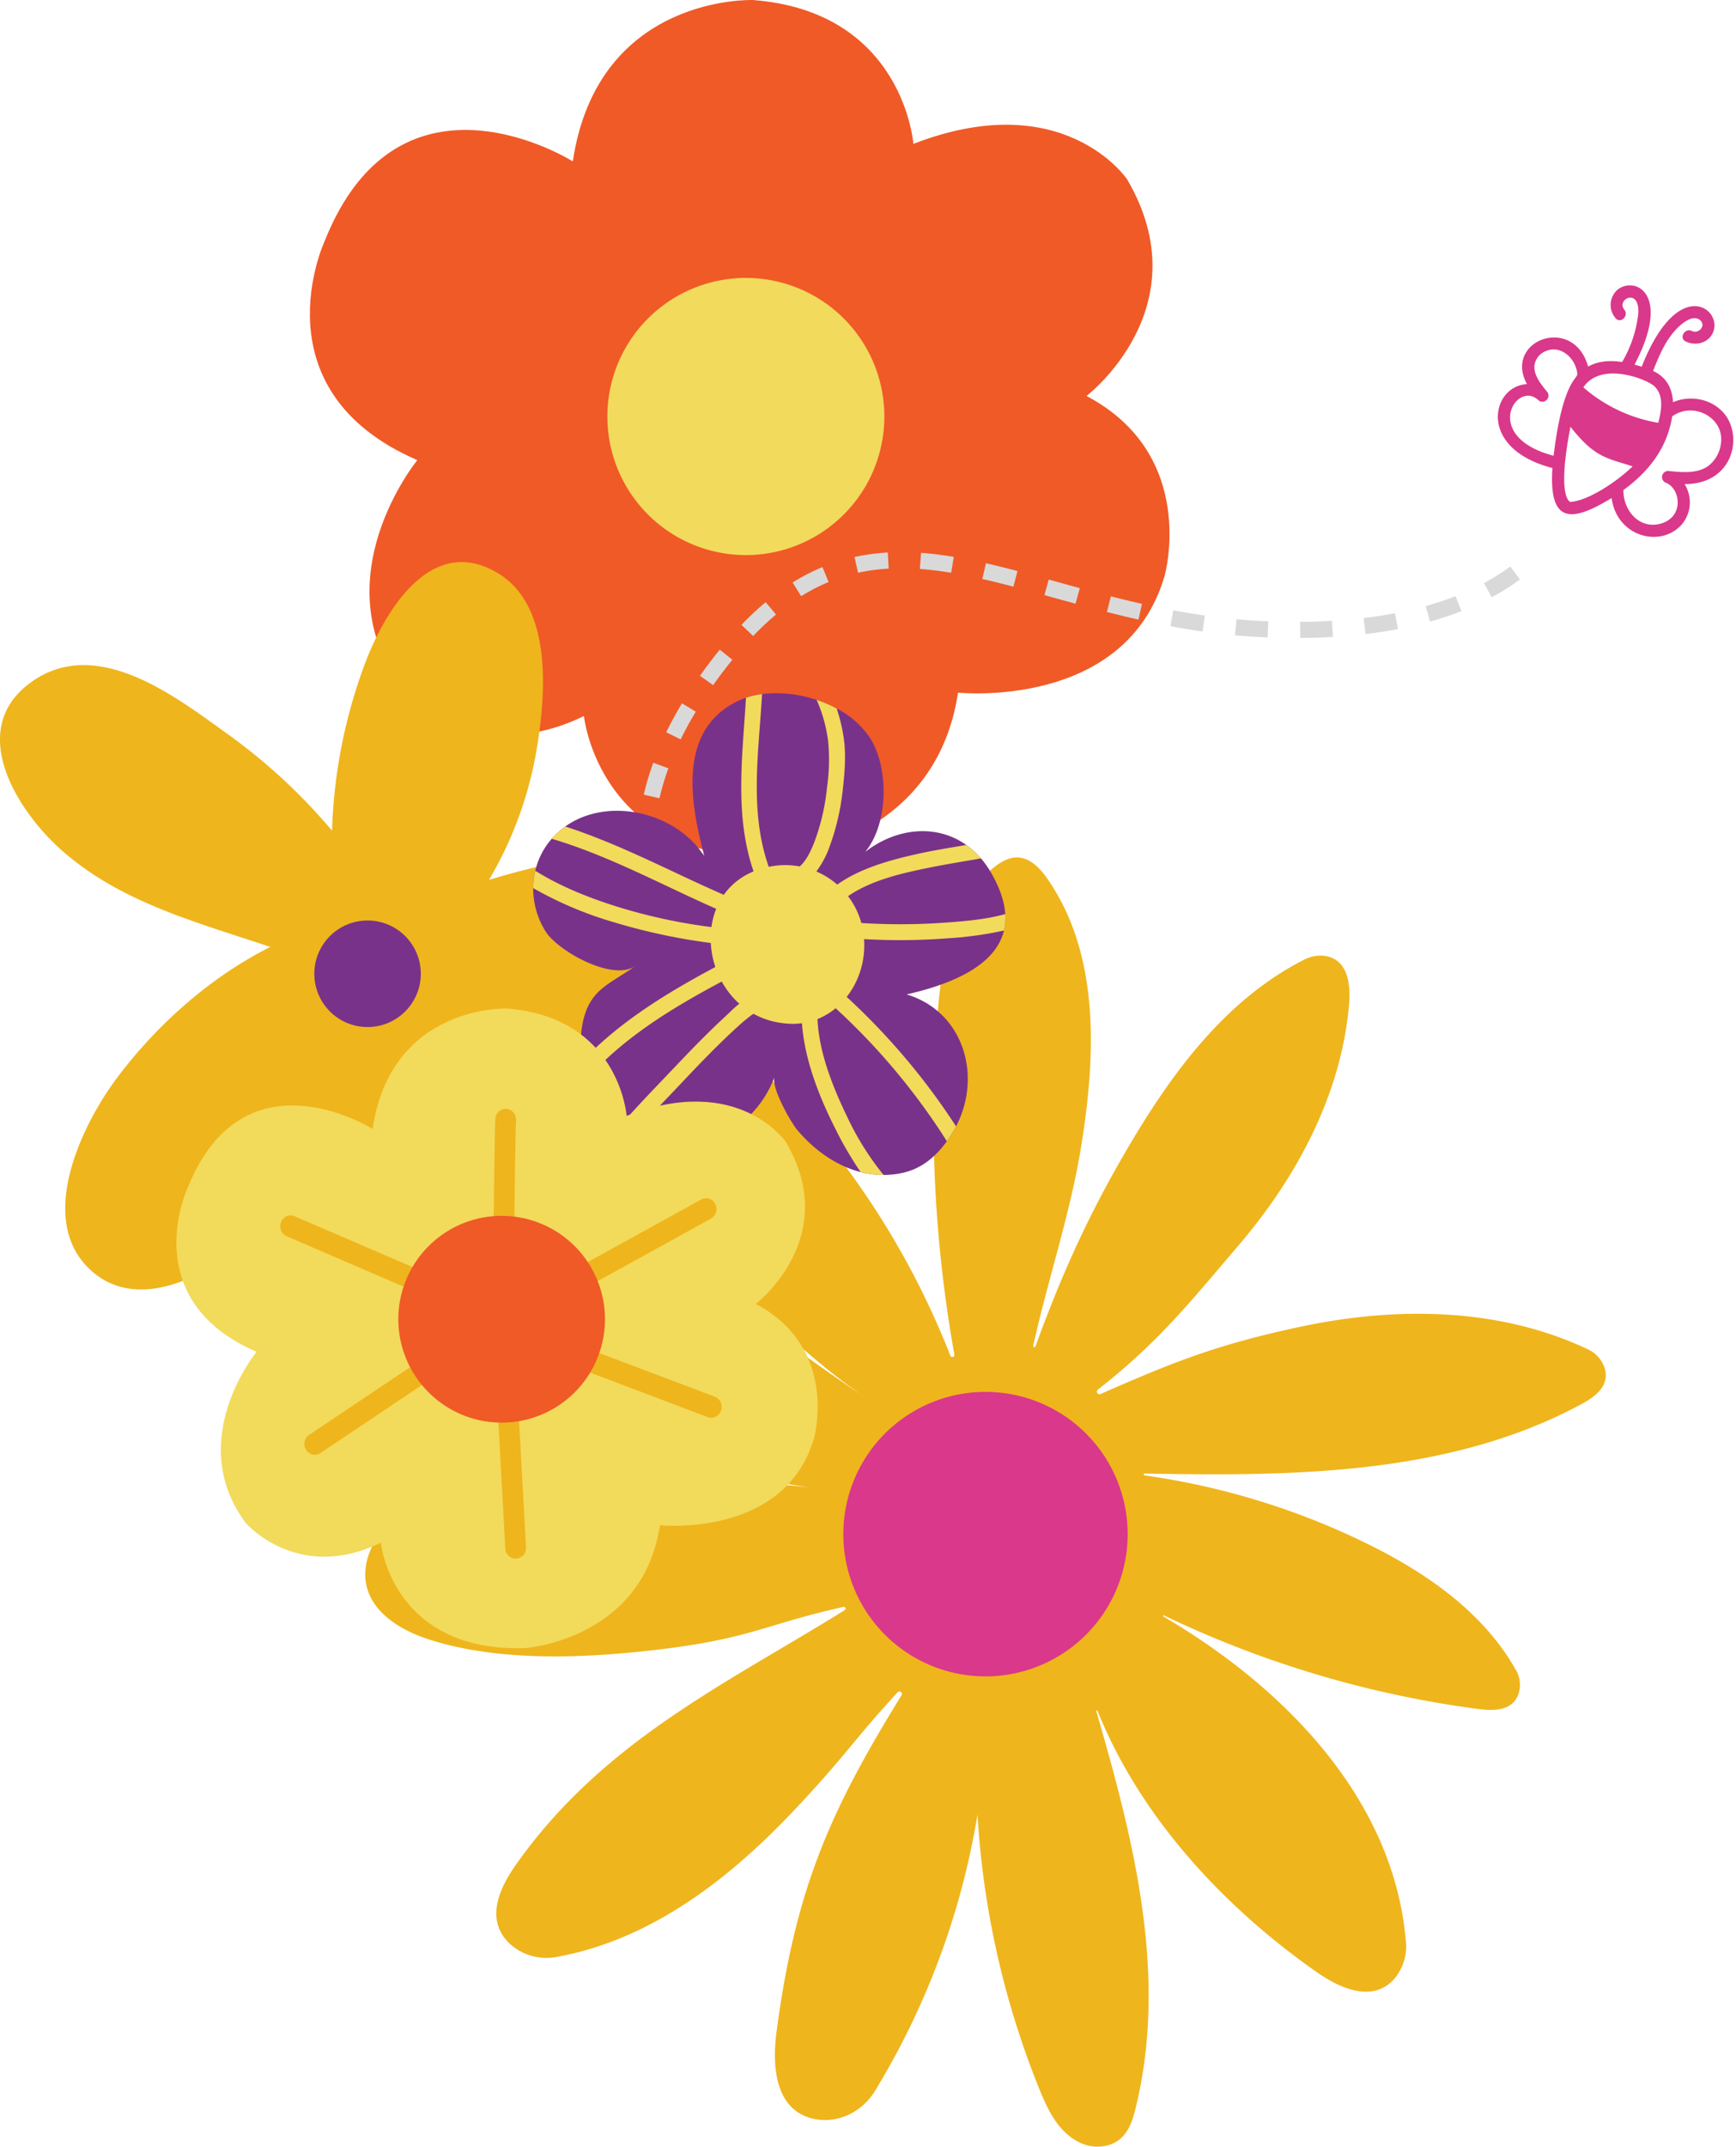
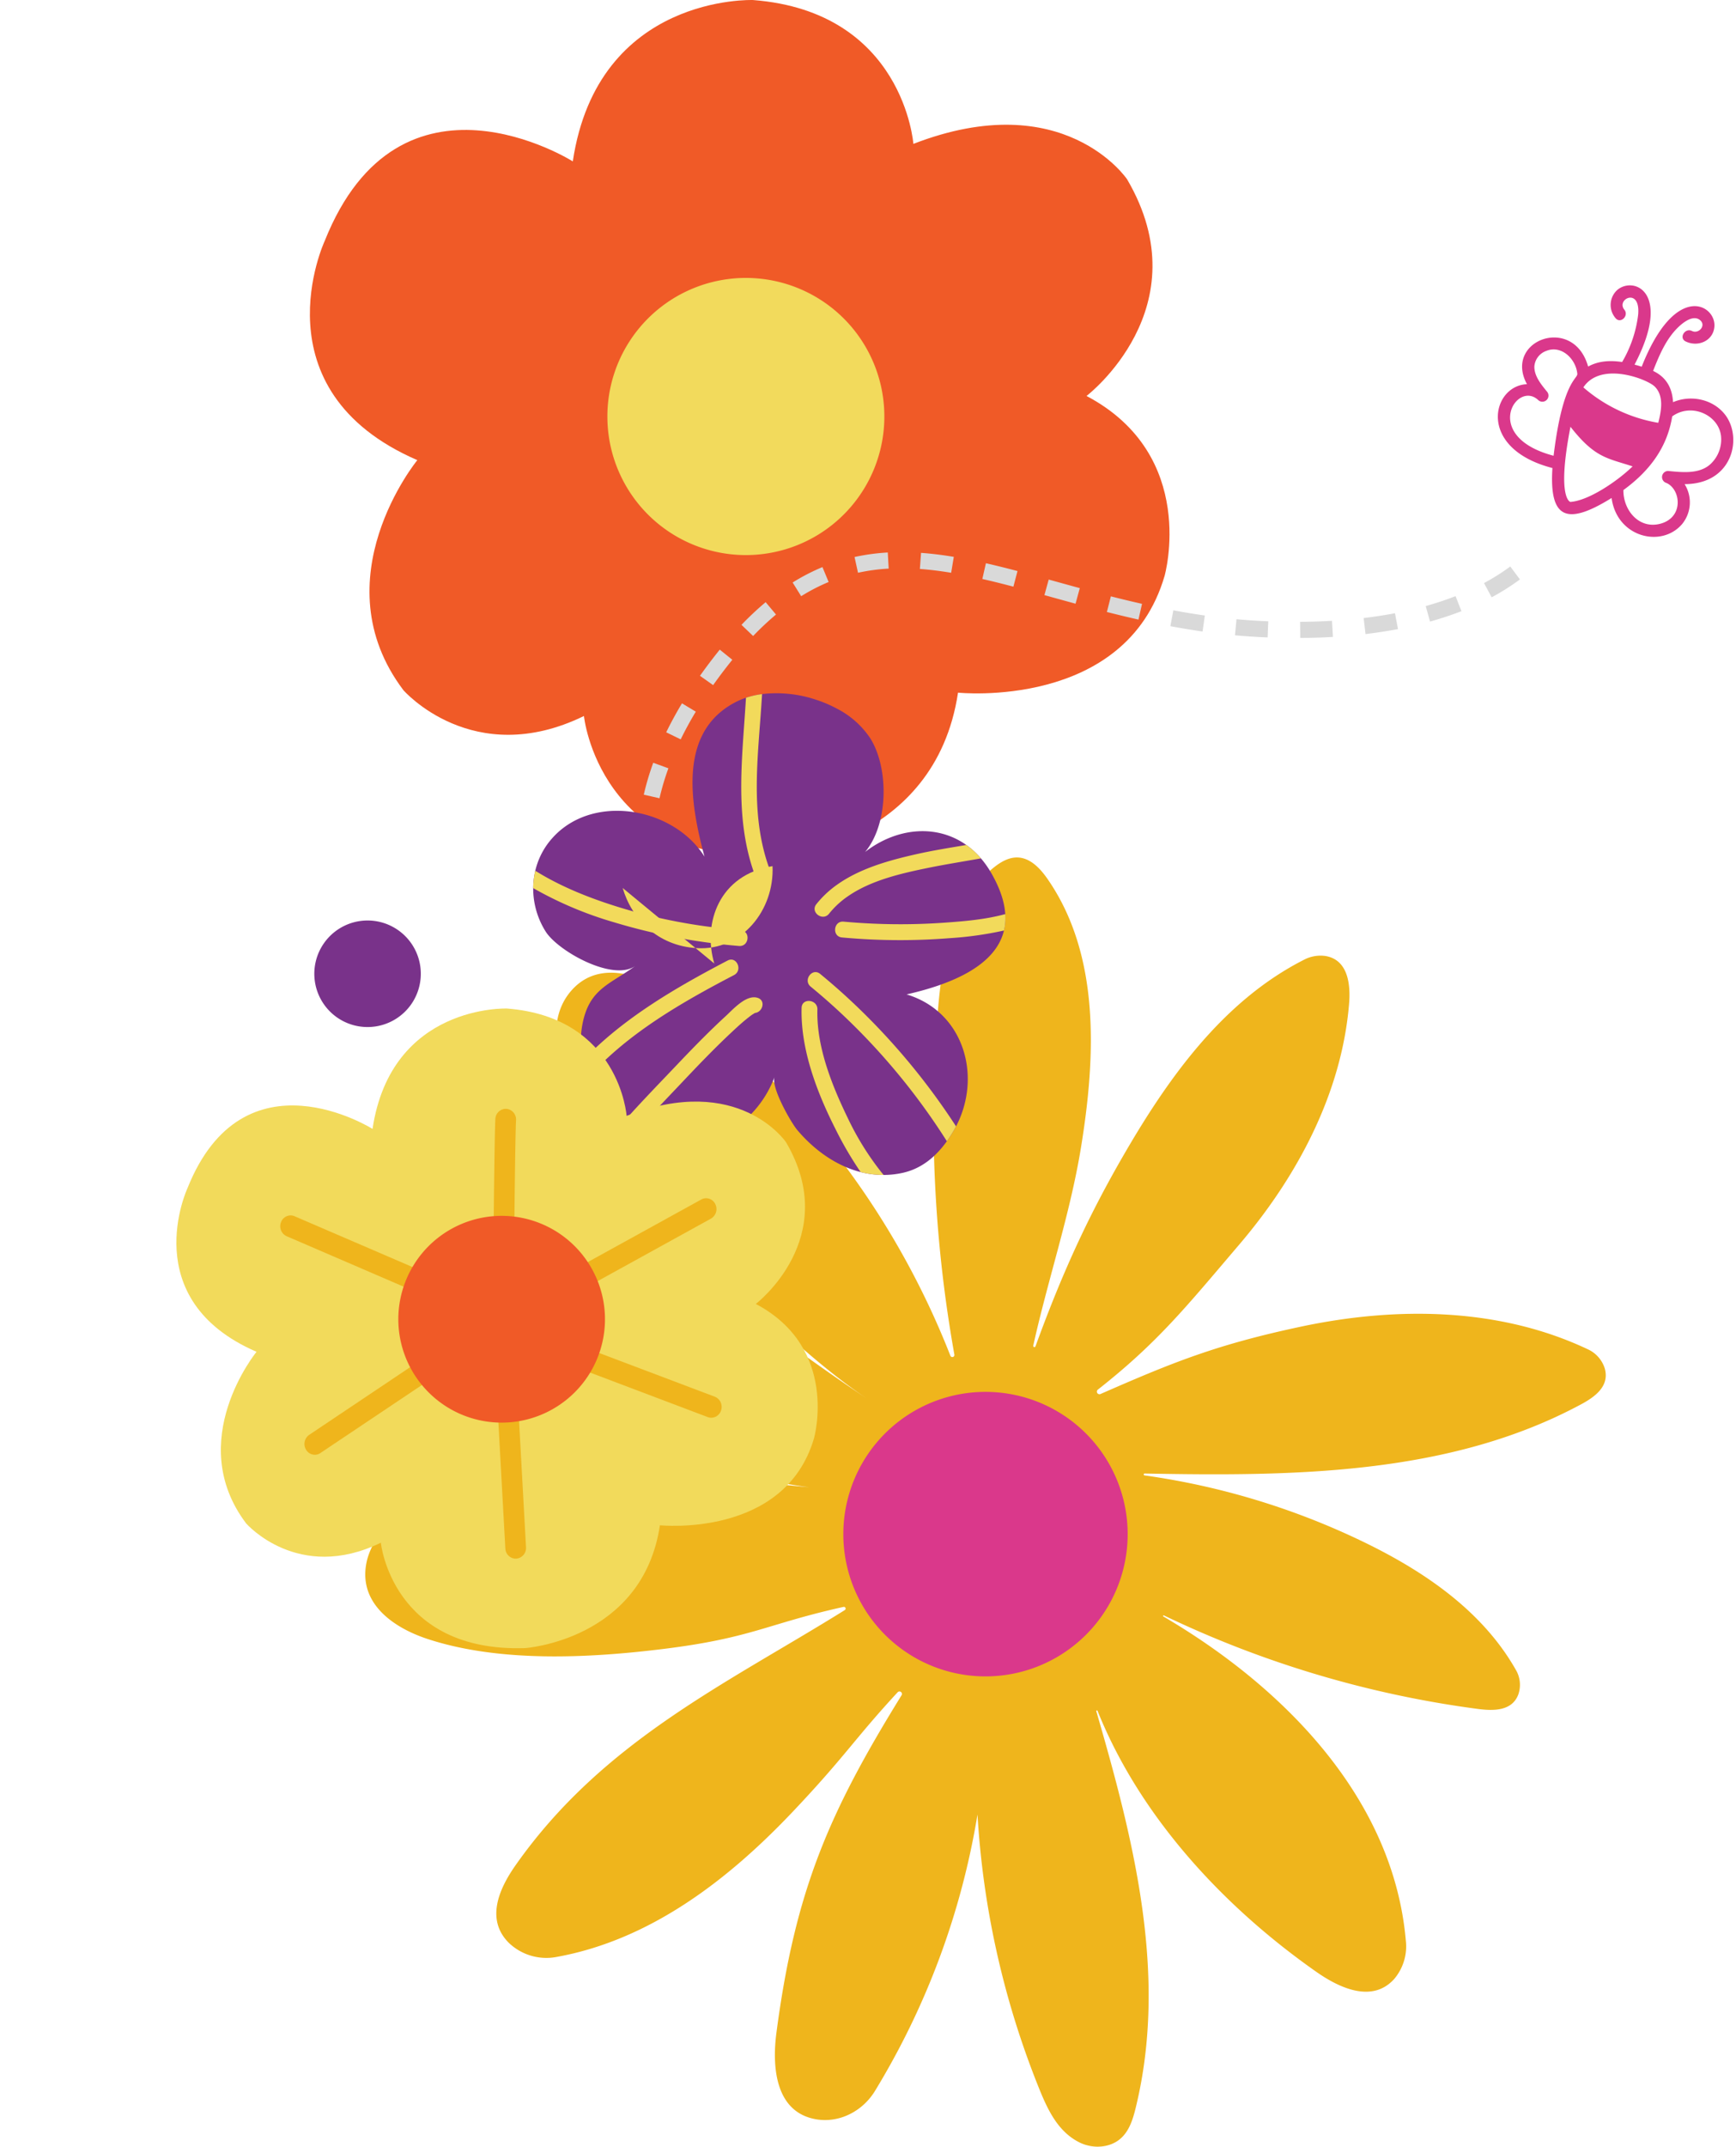
<svg xmlns="http://www.w3.org/2000/svg" width="537.989" height="664.866" viewBox="0 0 537.989 664.866">
  <g transform="translate(0)">
    <g transform="translate(96.036)">
      <path d="M187.019,44.56S184.057,3.632,137.344.008c0,0-48.084-1.868-55.87,49.973,0,0-53.571-33.84-76.889,24.658,0,0-21.527,46.123,28.708,67.871,0,0-30.258,36.894-4.312,71.248,0,0,21.532,24.755,55.947,8,0,0,4.584,45.564,59.951,43.757,0,0,48.8-3.377,55.978-50.994,0,0,51.908,5.425,64.016-36.16,0,0,10.62-37.346-24.191-55.727,0,0,35.883-27.373,12.56-67.121,0,0-19.515-29.031-66.223-10.953" transform="translate(0 0.001)" fill="#f05a27" />
      <path d="M17.217,59.69a42.918,42.918,0,1,1,42.915,42.915A42.914,42.914,0,0,1,17.217,59.69" transform="translate(74.974 69.31)" fill="#f2da5c" />
    </g>
    <path d="M-262.627,9180.979a58.192,58.192,0,0,1-3.514-9.828l4.84-1.255a53.15,53.15,0,0,0,3.211,8.98Zm-5.239-20.1a64.642,64.642,0,0,1,.018-10.392l4.984.405a59.631,59.631,0,0,0-.017,9.586Zm6.486-19.5-4.874-1.115a83.551,83.551,0,0,1,2.931-9.877l4.7,1.709A78.51,78.51,0,0,0-261.381,9141.372Zm6.57-18.239-4.495-2.19c1.444-2.963,3.088-5.981,4.886-8.972l4.285,2.577C-251.857,9117.413-253.43,9120.3-254.81,9123.133Zm10.052-16.8-4.082-2.887c1.826-2.583,3.808-5.209,5.892-7.806l.241-.3,3.891,3.14-.232.288C-241.069,9101.29-242.99,9103.835-244.758,9106.335Zm181.945-14.606-.032-5c3.356-.021,6.677-.127,9.868-.312l.291,4.991C-55.964,9091.6-59.371,9091.706-62.813,9091.729Zm-10.109-.169-.233-.009c-3.252-.129-6.577-.349-9.882-.652l.458-4.979c3.219.3,6.457.51,9.622.636l.228.009Zm-159.443-.435-3.609-3.461a93.831,93.831,0,0,1,7.489-7.025l3.207,3.836A88.822,88.822,0,0,0-232.366,9091.125Zm189.785-.6-.59-4.965c3.329-.4,6.6-.9,9.71-1.492l.938,4.911C-35.752,9089.592-39.136,9090.112-42.581,9090.521Zm-50.508-.8c-3.242-.461-6.6-1.015-9.975-1.646l.919-4.915c3.306.618,6.589,1.16,9.759,1.61Zm70.5-3.062-1.344-4.815c3.217-.9,6.33-1.931,9.253-3.071l1.817,4.658C-15.936,9084.628-19.209,9085.715-22.585,9086.656Zm-90.361-.625c-3.111-.7-6.314-1.471-9.79-2.354l1.232-4.846c3.431.872,6.589,1.632,9.655,2.322Zm-19.5-4.921c-2.456-.669-4.9-1.346-7.264-2l-2.384-.659,1.331-4.819,2.387.66c2.359.652,4.8,1.327,7.244,1.994ZM-3.5,9079.136l-2.363-4.406a65.845,65.845,0,0,0,8.139-5.138l2.983,4.013A70.862,70.862,0,0,1-3.5,9079.136Zm-213.979-.337-2.645-4.243a63.308,63.308,0,0,1,9.24-4.772l1.913,4.62A58.282,58.282,0,0,0-217.484,9078.8Zm65.77-2.956c-3.6-.946-6.753-1.725-9.626-2.378l1.109-4.876c2.928.666,6.129,1.457,9.788,2.418Zm-19.288-4.3c-3.459-.573-6.63-.96-9.695-1.183l.362-4.986c3.219.233,6.539.638,10.151,1.236Zm-28.865,0-1.078-4.883a64.908,64.908,0,0,1,10.3-1.4l.281,4.992A59.817,59.817,0,0,0-199.868,9071.537Z" transform="translate(465.763 -8894.146)" fill="#d9d9d9" />
    <path d="M64.215,46.606c7.606,13.482-14.038,21.917-18.853,5.781-3.292,1.879-6.89,2.062-10.516,1.591A37.893,37.893,0,0,0,30.135,68.69c-.637,8.7,7,4.693,4.31,1.509-1.562-1.847,1.1-4.534,2.673-2.673a6.253,6.253,0,0,1-.451,8.791c-5.154,4.361-16.977-.641-5.679-23.087-.9-.224-1.356-.352-2.225-.6C18.746,79.324,6.013,72.164,6.446,65.419c.285-4.478,5.048-6.517,8.838-4.731,2.2,1.035.282,4.3-1.908,3.263-2.091-.983-4.446,1.751-2.489,3.368,2.161,1.786,5.252-.771,6.741-2.251,3.751-3.728,5.752-8.806,7.581-13.685-4.074-1.832-6.017-5.119-6.345-9.573-5.415,2.42-12.307,1.213-16.172-3.577-5.649-7-2.778-21.471,12.164-21.741a10.6,10.6,0,0,1,.561-12.38c6.231-7.57,20.119-4.5,21.979,7.706C50.67,3.277,56.678,4.5,55.886,20.783c23.73,5.7,19.2,25.248,8.329,25.824M24.6,46.528c2.354,2.282,16.846,7.665,22.128-.611a47.392,47.392,0,0,0-23.4-10.577c-.871,3.73-1.665,8.327,1.271,11.187M22.178,4.1C14.82,6.178,16,14.909,20.512,16.767a1.894,1.894,0,0,1-.5,3.714c-4.173-.323-9.28-.852-12.734,2.044A10.386,10.386,0,0,0,3.82,31.534c.782,6.481,9.28,10.328,15.23,5.871,1.388-9.764,6.856-17.129,14.729-23.07C33.764,8.176,28.815,2.241,22.178,4.1M50.209,10.38c-5.808.456-14.8,6.919-19.153,11.341,7.928,2.445,11.708,2.39,19.455,11.929,4.14-23.327-.728-23.234-.3-23.27m5.377,14.209c-2.441,23.5-7.114,23.852-6.915,25.539.529,4.551,5.092,8.919,9.792,6.863a5.538,5.538,0,0,0,3.551-4.88c0-2.955-2.216-5.531-4.016-7.663a1.892,1.892,0,0,1,2.673-2.675c6.778,6.127,17.583-11.622-5.083-17.184" transform="matrix(-1, -0.017, 0.017, -1, 536.632, 166.689)" fill="#da388b" />
    <g transform="translate(0 174.086)">
-       <path d="M154.111,3.317c17.5,10.34,15.015,38.479,12.051,55.553a117.708,117.708,0,0,1-14.638,39.564C193.8,85.484,253.433,80.311,253.41,127.826c-.012,24.949-28.151,33.915-48.628,32.813-20.026-1.085-38.317-9.766-57.386-14.406a147.113,147.113,0,0,1,32.709,47.88c7.852,18.732,11.3,45.6-13.379,52.9-23.447,6.936-43.972-13.072-55.333-31.068A115.355,115.355,0,0,1,97.34,184.562a124.506,124.506,0,0,1-20.826,25.4c-12.5,11.529-35.342,23.383-49.783,7.974-14.922-15.925-.951-44.227,9.546-58.209,12.225-16.291,28.777-31.155,47.5-40.532C60.966,111.53,37.229,105.4,18.984,89.144,4.8,76.512-10.773,51.134,10.261,36.763c19.805-13.53,43.421,4.338,59.2,15.728a177.638,177.638,0,0,1,33.44,30.7A161.581,161.581,0,0,1,113.2,31.172c6.124-16.053,20.333-40,40.909-27.855" transform="translate(0)" fill="#efb51c" />
      <path d="M39.223,51.422A16.5,16.5,0,1,0,20.387,37.654,16.491,16.491,0,0,0,39.223,51.422" transform="translate(77.218 92.386)" fill="#79328a" />
    </g>
    <g transform="translate(113.196 265.569)">
      <path d="M15.377,201.9c39.27-13.539,81.137-10.874,122.22-6.842-49.237-6.413-95.46-34.241-123.777-75.091-4.149-5.985-8.143-13.1-3.755-20.514A15.42,15.42,0,0,1,17.6,93.133c8.538-3.454,17.477-.779,25.6,2.386A189.614,189.614,0,0,1,73.42,110.649c28.568,17.543,55.962,39.648,82.572,57.3C136.323,154.9,115.81,133.91,97.538,114.97,82.442,99.329,68,82.526,60.56,61.806c-2.42-6.741-1.7-14.423,2.815-19.991,9.5-11.72,25.358-4.428,36.055,3.727a253.629,253.629,0,0,1,81.893,108.765.644.644,0,0,0,1.235-.356,414.9,414.9,0,0,1-5.134-106.112c1.318-16.375,4.494-34.325,17.265-44.66,2.147-1.735,4.7-3.259,7.459-3.176,3.983.117,7.07,3.449,9.334,6.725,16.3,23.562,14.924,54.877,10.307,83.156-3.387,20.742-10.3,40.988-14.779,61.307a.361.361,0,0,0,.7.184c7.214-19.763,14.874-37.557,26.577-57.931,14.095-24.552,31.182-48.815,56.552-61.725a10.975,10.975,0,0,1,6.652-1.213c7.008,1.112,7.9,8.688,7.4,14.734-2.275,27.689-15.986,53.47-34.013,74.612-16.537,19.4-25.342,30.426-43.864,44.977a.8.8,0,0,0,.812,1.357c22.633-9.906,35.971-15.3,62.031-20.853,29.614-6.3,61.485-6.013,88.969,6.97a9.718,9.718,0,0,1,5.29,5.946c1.574,5.507-3.082,8.827-7.281,11.091C336.159,191.257,287.9,191.685,241.545,190.8a.293.293,0,0,0-.044.584,228.892,228.892,0,0,1,67.437,20.4c18.951,9.117,37.2,21.426,47.641,39.848a9.1,9.1,0,0,1,.745,7.615c-1.975,5.206-7.8,5.089-12.565,4.461a322.78,322.78,0,0,1-97.24-28.946.182.182,0,1,0-.178.317c37.718,22.116,71.264,56.546,75.124,100.332a15.66,15.66,0,0,1-3.554,11.887c-6.753,7.57-16.887,2.948-24.157-2.147-28.9-20.258-54.683-48.114-67.826-80.853a.2.2,0,0,0-.378.134c11.82,40.594,22.149,81.9,12.248,122.654-1.235,5.1-3,10.568-9.356,11.948a12.677,12.677,0,0,1-8.66-1.352c-6.285-3.4-9.333-9.951-11.914-16.3a268.789,268.789,0,0,1-19.14-84.98,238.678,238.678,0,0,1-31.811,85.687c-3.827,6.224-10.986,9.94-18.189,8.716-12.554-2.142-13.733-15.958-12.315-26.766,5.818-44.259,16.4-68.355,38.786-104.571a.767.767,0,0,0-1.2-.94c-13.45,14.529-16.136,19.718-32.384,36.872-20.041,21.176-44.226,39.848-73.255,45.11a16.809,16.809,0,0,1-14.946-4.428c-7.186-7.264-2.865-16.8,2.125-23.907,27.133-38.63,65.529-56.324,102.084-79.09a.537.537,0,0,0-.406-.973c-23.556,5.206-28.334,9.595-55.489,12.977-23.35,2.909-51.051,4.305-73.411-3.043C8.586,238.525-2.767,230.716.6,217.428A22.666,22.666,0,0,1,15.377,201.9" transform="translate(0.003)" fill="#efb51c" />
      <path d="M26.636,73.816A44.059,44.059,0,1,0,70.695,29.757,44.056,44.056,0,0,0,26.636,73.816" transform="translate(121.515 135.758)" fill="#da388b" />
      <rect width="384.426" height="399.294" transform="translate(0)" fill="none" />
    </g>
    <g transform="translate(165.237 214.688)">
      <path d="M.647,55A23.549,23.549,0,0,0,0,60.373,25.031,25.031,0,0,0,3.856,73.808c3.836,6.106,21,15.665,27.869,10.606-7.973,5.868-14.458,7.052-16.521,18.426a32.259,32.259,0,0,0,.021,11.12,37.182,37.182,0,0,0,1.4,5.592,37.586,37.586,0,0,0,4.888,9.747,29.216,29.216,0,0,0,4.832,5.358,26.413,26.413,0,0,0,4.037,2.853c15.69,8.973,37.693-.483,44.421-18.679-1.179,3.179,5.062,14.133,7.067,16.5,5.218,6.157,12.01,11.054,19.608,12.99a28.618,28.618,0,0,0,7.113.892,27.881,27.881,0,0,0,5.712-.61c6.011-1.268,10.457-5.045,13.895-9.838l0,0q1.1-1.535,2.068-3.188c.275-.462.533-.938.781-1.411,8.2-15.717,2.265-35.61-15.334-40.87,14.162-3.21,27.584-8.96,30.18-19.786a16.655,16.655,0,0,0,.4-5.091c-.234-3.739-1.6-7.973-4.374-12.778a29.462,29.462,0,0,0-3.162-4.481,24.958,24.958,0,0,0-4.533-4.148c-9.3-6.592-21.708-5.323-31.357,2.165,7.365-8.836,7.318-26.118,1.6-35.2A27.457,27.457,0,0,0,94.051,4.749a38.989,38.989,0,0,0-6.205-2.657l0,0A38.715,38.715,0,0,0,70.923.278a25.8,25.8,0,0,0-4.98,1.131,21.329,21.329,0,0,0-2.42.97C44.586,11.407,48.676,34.173,53.083,50.607,44.452,36.855,23.2,31.819,9.93,41.293a23.651,23.651,0,0,0-4.182,3.8c-.235.262-.46.53-.678.8A22.972,22.972,0,0,0,.647,55" transform="translate(-0.001)" fill="#79328a" />
      <g transform="translate(0.001 0.278)">
-         <path d="M36.166,44.4c-1.061,2.809-2.45,6.179-4.8,8.322a8.271,8.271,0,0,1-2.088,1.418c-2.867,1.345-.892,5.851,1.981,4.5a14.438,14.438,0,0,0,5.25-4.363,29.166,29.166,0,0,0,4.041-7.566,74.583,74.583,0,0,0,4.182-18.272c.567-5.123.981-10.531.212-15.655a52.5,52.5,0,0,0-2.159-8.96A38.911,38.911,0,0,0,36.58,1.174a45.565,45.565,0,0,1,3.554,12.748,60.2,60.2,0,0,1-.3,14.023A68.823,68.823,0,0,1,36.166,44.4" transform="translate(51.265 0.641)" fill="#f2da5b" />
        <path d="M42.316,1.287C41.25,19.339,38.68,37.663,44.668,55.08c.169.5.348.991.531,1.484,1.116,2.98,5.612.979,4.508-1.979-.114-.307-.228-.61-.339-.924-6.075-17.2-3.085-35.631-2.072-53.5a25.774,25.774,0,0,0-4.98,1.131" transform="translate(23.628 -0.156)" fill="#f2da5b" />
-         <path d="M46.645,26.959C64.35,32.2,80.689,41.206,97.622,48.653q1.581.7,3.17,1.375c2.923,1.243,4.7-3.347,1.785-4.585q-1.305-.556-2.607-1.12c-16.4-7.167-32.19-15.7-49.144-21.166a23.643,23.643,0,0,0-4.182,3.8" transform="translate(-40.897 17.858)" fill="#f2da5b" />
        <path d="M45.465,30.841a23.548,23.548,0,0,0-.646,5.378A115.8,115.8,0,0,0,69.962,46.831a186.33,186.33,0,0,0,29.891,6.382q4.365.564,8.752.927c3.151.259,3.672-4.638.5-4.895q-4.528-.374-9.046-.958a170.54,170.54,0,0,1-28.313-6.043c-9.114-2.8-18.171-6.343-26.28-11.4" transform="translate(-44.82 23.875)" fill="#f2da5b" />
        <path d="M46.4,77.721a37.232,37.232,0,0,0,1.4,5.592c11.316-12.9,26.707-22.193,41.81-30.241q1.91-1.016,3.805-2c2.8-1.464.835-5.975-1.986-4.506q-1.9.99-3.793,2C72.769,56.5,57.94,65.529,46.4,77.721" transform="translate(-31.18 35.96)" fill="#f2da5b" />
        <path d="M42.207,93.289a26.5,26.5,0,0,0,4.037,2.853c5.273-6.049,10.9-11.844,16.345-17.607,4.743-5.013,9.542-9.995,14.577-14.715,1.744-1.633,3.506-3.272,5.391-4.74.382-.3.765-.6,1.164-.874.057-.041.266-.169.433-.269.095-.057.173-.107.194-.125l-.005,0c.128-.071.221-.119.282-.15,2.348-.246,3.422-3.889.749-4.686-1.847-.555-3.836.456-5.628,1.838-1.641,1.254-3.115,2.817-4.192,3.809-5.348,4.9-10.41,10.13-15.408,15.389-5.991,6.3-12.177,12.637-17.939,19.278" transform="translate(-15.863 41.089)" fill="#f2da5b" />
        <path d="M21.188,55.593c-.043,1.578-.005,3.165.107,4.75.8,11.339,5.364,22.86,10.371,32.737a109.075,109.075,0,0,0,7.821,13.379,28.606,28.606,0,0,0,7.113.892c-.205-.248-.408-.5-.612-.749a87.222,87.222,0,0,1-10.4-16.687C31.051,80.582,26.589,69.7,26.11,59.065q-.07-1.493-.027-2.973c.089-3.149-4.807-3.68-4.895-.5" transform="translate(61.992 41.585)" fill="#f2da5b" />
        <path d="M9.5,52.948q3.951,3.239,7.727,6.685A203.867,203.867,0,0,1,51.7,100.821c.736-1.022,1.423-2.085,2.068-3.187.275-.464.533-.938.781-1.412a209.14,209.14,0,0,0-33.905-40.1q-4-3.672-8.212-7.122C9.976,46.983,7.056,50.947,9.5,52.948" transform="translate(76.493 37.662)" fill="#f2da5b" />
        <path d="M2.136,45.608q3.4.31,6.819.508a194.459,194.459,0,0,0,26.427-.282,109.745,109.745,0,0,0,16.953-2.377,16.638,16.638,0,0,0,.407-5.089c-6.177,1.7-12.875,2.236-18.832,2.661a193.262,193.262,0,0,1-25.829.1c-1.819-.116-3.634-.251-5.444-.417-3.156-.287-3.666,4.608-.5,4.895" transform="translate(93.56 29.77)" fill="#f2da5b" />
        <path d="M8.736,47.651a26.935,26.935,0,0,1,5.851-5.407c7.229-5,16.737-7.127,25-8.812,5.36-1.093,10.806-1.944,16.223-2.919a24.97,24.97,0,0,0-4.533-4.149c-5.266.892-10.539,1.73-15.7,2.9-8.32,1.885-17.25,4.363-24.317,9.38a31.1,31.1,0,0,0-6.468,6.07C2.812,47.2,6.769,50.127,8.736,47.651" transform="translate(82.953 20.368)" fill="#f2da5b" />
-         <path d="M25.66,60.349c-3.7-12.641,1.587-27.506,18.051-30.166a24.459,24.459,0,0,1,28.4,23.4c.608,13.615-9.513,26.247-23.477,25.4-12.19-.74-20.162-9.048-22.969-18.632" transform="translate(30.461 23.105)" fill="#f2da5b" />
+         <path d="M25.66,60.349c-3.7-12.641,1.587-27.506,18.051-30.166c.608,13.615-9.513,26.247-23.477,25.4-12.19-.74-20.162-9.048-22.969-18.632" transform="translate(30.461 23.105)" fill="#f2da5b" />
      </g>
    </g>
    <g transform="translate(54.662 312.349)">
      <path d="M139.525,33.244S137.316,2.709,102.465.006c0,0-35.873-1.394-41.682,37.282,0,0-39.966-25.247-57.363,18.4,0,0-16.06,34.41,21.417,50.635,0,0-22.574,27.525-3.217,53.154,0,0,16.064,18.469,41.739,5.97,0,0,3.42,33.993,44.726,32.645,0,0,36.409-2.52,41.762-38.044,0,0,38.726,4.048,47.759-26.977,0,0,7.923-27.862-18.047-41.575,0,0,26.771-20.422,9.37-50.076,0,0-14.559-21.658-49.405-8.172" transform="translate(0.003 0.001)" fill="#f2da5b" />
      <rect width="198.748" height="198.124" transform="translate(0 0.002)" fill="none" />
      <path d="M28.349,8.117a3.311,3.311,0,0,1,3.014,3.538c-.26,4.5-.532,33.943-.532,33.977a3.281,3.281,0,0,1-3.205,3.316h-.038a3.3,3.3,0,0,1-3.174-3.389c0-.05.264-29.271.54-34.291a3.277,3.277,0,0,1,3.2-3.155c.065,0,.13,0,.2,0" transform="translate(73.896 22.956)" fill="#efb51c" />
      <path d="M53.325,17.137a3.419,3.419,0,0,1-1.336,4.522L12.9,43.207a3.018,3.018,0,0,1-1.493.387A3.2,3.2,0,0,1,8.568,41.8a3.424,3.424,0,0,1,1.34-4.526l39.086-21.54a3.089,3.089,0,0,1,1.5-.391,3.175,3.175,0,0,1,2.834,1.792" transform="translate(113.671 43.418)" fill="#efb51c" />
      <path d="M12.076,27.822,49.818,42.086a3.4,3.4,0,0,1,1.926,4.3A3.22,3.22,0,0,1,48.726,48.6a3,3,0,0,1-1.088-.2L9.893,34.129a3.387,3.387,0,0,1-1.922-4.293,3.2,3.2,0,0,1,3.01-2.217,3.075,3.075,0,0,1,1.1.2" transform="translate(117.036 78.145)" fill="#efb51c" />
      <path d="M30.017,34.508l2.409,43.639a3.306,3.306,0,0,1-3.017,3.542,1.636,1.636,0,0,1-.191.008,3.268,3.268,0,0,1-3.2-3.155L23.611,34.895a3.3,3.3,0,0,1,3.014-3.542c.061,0,.123-.008.184-.008a3.282,3.282,0,0,1,3.209,3.163" transform="translate(75.924 88.687)" fill="#efb51c" />
      <path d="M71.087,29.893a3.438,3.438,0,0,1-.969,4.63L35.853,57.468A3.074,3.074,0,0,1,34.126,58a3.178,3.178,0,0,1-2.7-1.551,3.435,3.435,0,0,1,.973-4.626L66.652,28.878a3.108,3.108,0,0,1,1.731-.528,3.161,3.161,0,0,1,2.7,1.543" transform="translate(8.769 80.213)" fill="#efb51c" />
      <path d="M35.908,16.99,75.526,34.049a3.408,3.408,0,0,1,1.739,4.381A3.2,3.2,0,0,1,74.3,40.509a3.03,3.03,0,0,1-1.222-.257L33.461,23.185a3.4,3.4,0,0,1-1.742-4.377,3.207,3.207,0,0,1,2.964-2.075,3.114,3.114,0,0,1,1.225.257" transform="translate(0.716 47.345)" fill="#efb51c" />
      <path d="M17.217,48.791A32.019,32.019,0,1,1,49.234,80.807,32.016,32.016,0,0,1,17.217,48.791" transform="translate(51.565 47.449)" fill="#f05a27" />
      <rect width="198.748" height="198.124" transform="translate(0 0.002)" fill="none" />
    </g>
  </g>
</svg>